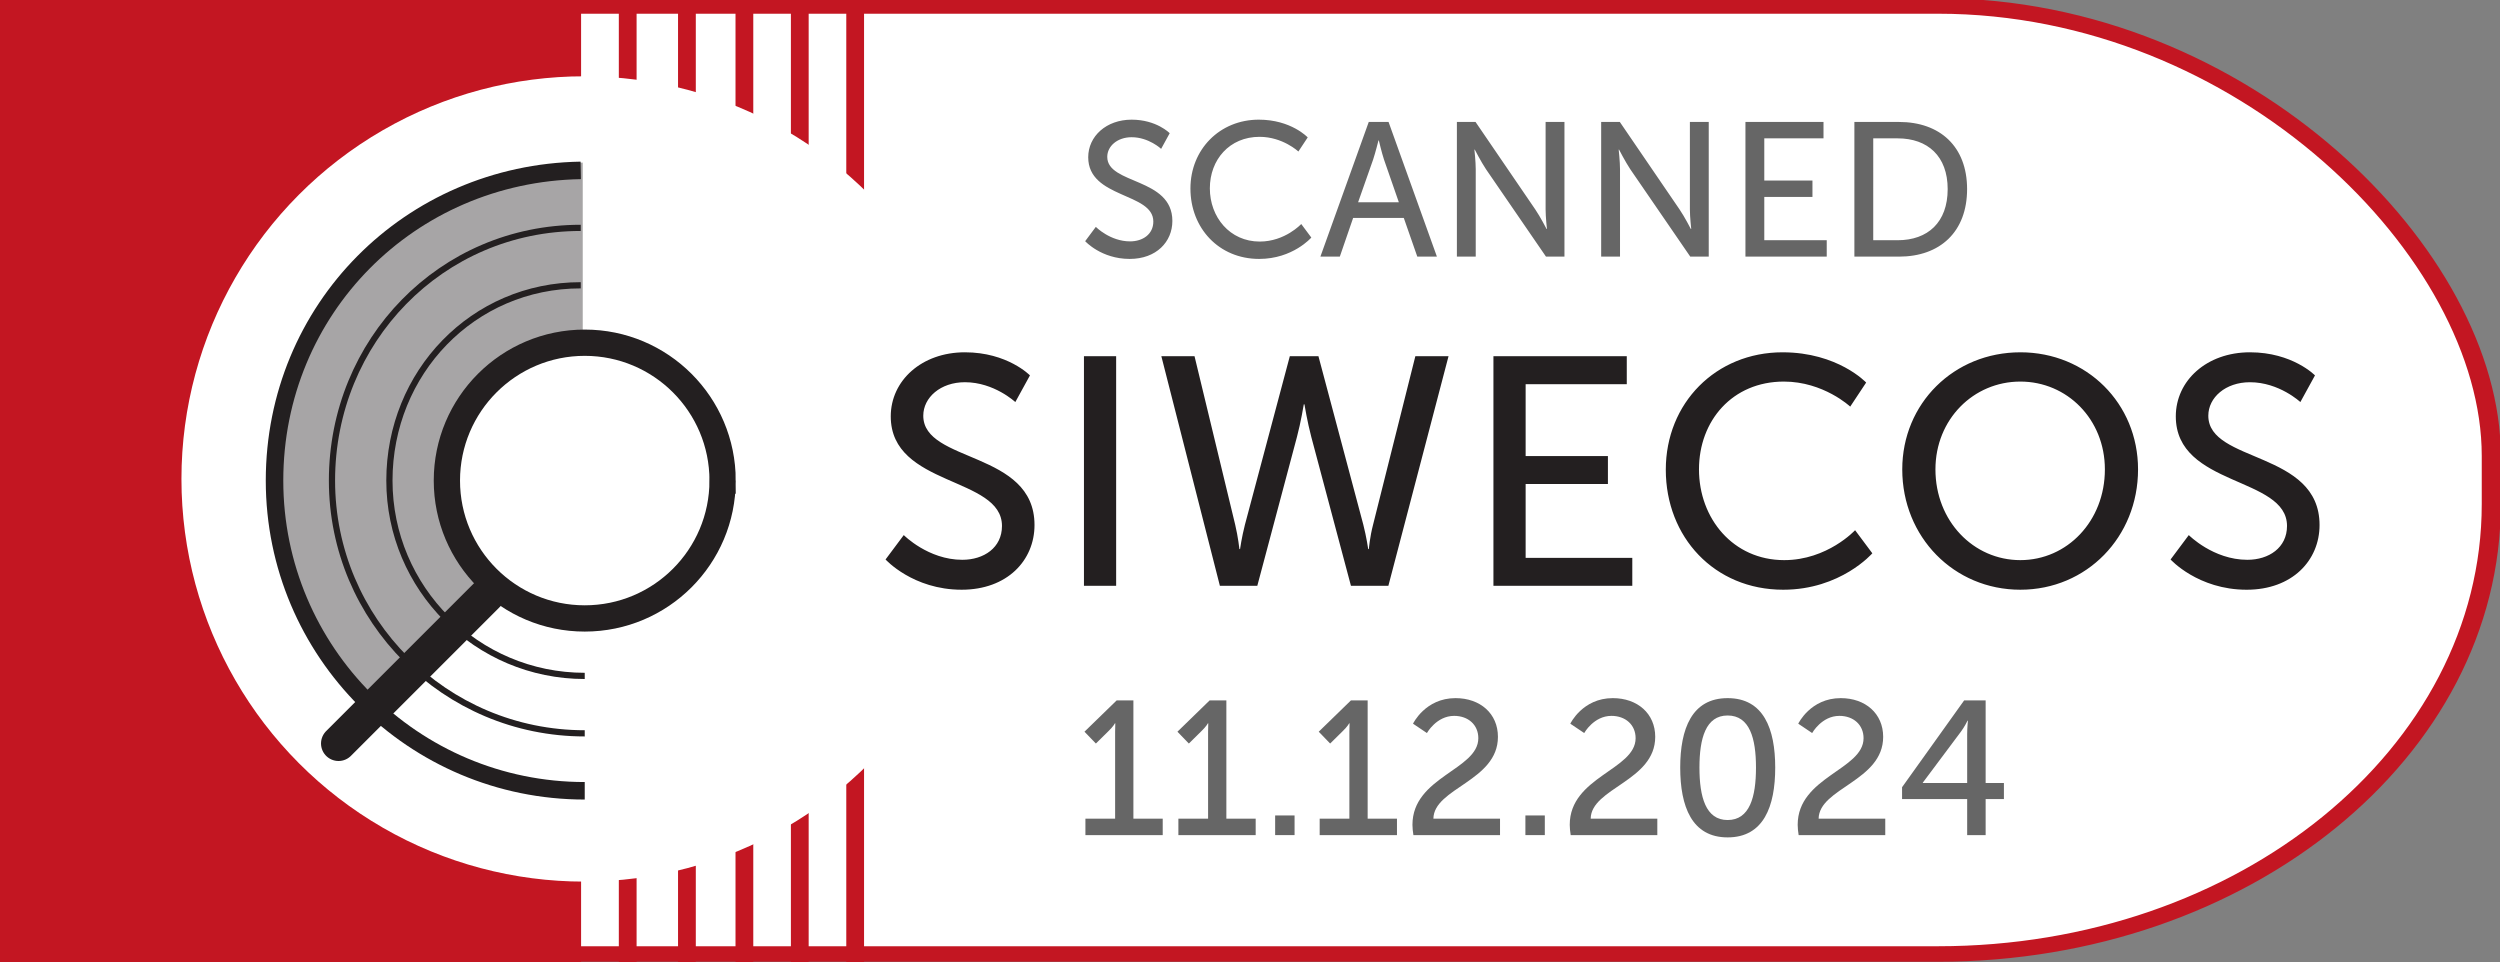
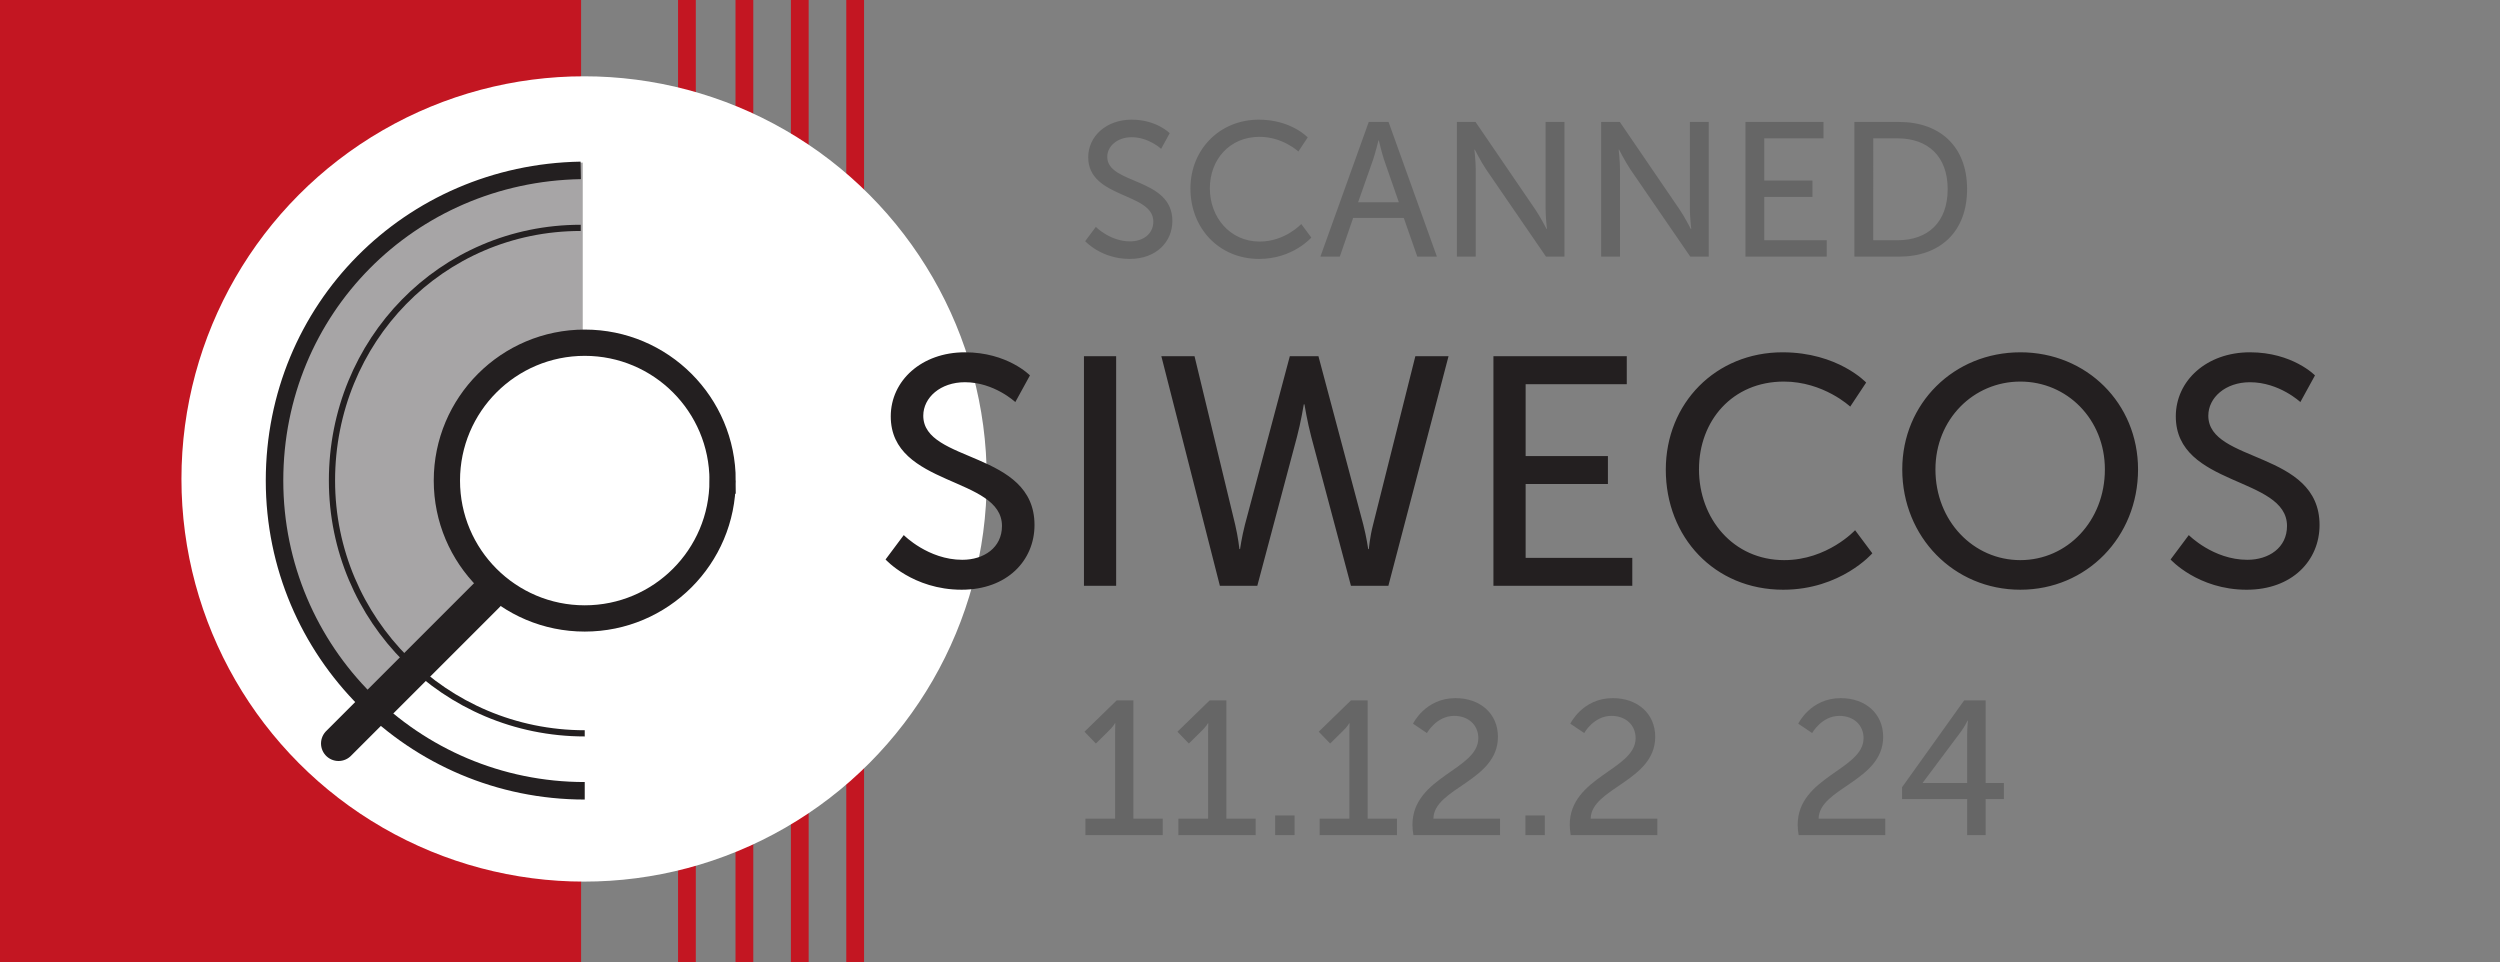
<svg xmlns="http://www.w3.org/2000/svg" xmlns:xlink="http://www.w3.org/1999/xlink" id="svg4578" viewBox="0 0 262.365 100.988">
  <rect x="0" y="0" width="262.365" height="100.988" fill="#808080" stroke="none" />
  <defs>
    <g id="L.">
      <path d="M117.84 128.477h2.04v-2.06h-2.04v2.06z" />
    </g>
    <g id="L-">
      <path d="M118.12 123.637h5.84v-1.72h-5.84v1.72z" />
    </g>
    <g id="L/">
      <path d="M117.04 129.317h1.72l5.08-15.72h-1.72l-5.08 15.72z" />
    </g>
    <g id="L9">
      <path d="M120.76 128.717c4.38 0 6.36-4.32 6.36-7.94 0-4.04-2.28-6.66-5.28-6.66-2.64 0-4.54 1.94-4.54 4.72 0 2.62 1.78 4.64 4.46 4.64 1.24 0 2.54-.52 3.12-1.32h.04c-.3 2.34-1.64 4.74-4.24 4.74-1.12 0-2.02-.48-2.02-.48l-.64 1.72s1.06.58 2.74.58zm1.4-6.9c-1.82 0-2.9-1.26-2.9-2.98 0-1.64.96-2.9 2.6-2.9 1.8 0 3.18 2.06 3.18 3.9 0 1-1.28 1.98-2.88 1.98z" />
    </g>
    <g id="L8">
      <path d="M117.46 124.397c0 2.56 2.1 4.32 4.92 4.32 2.94 0 4.84-1.94 4.84-4.14 0-1.46-.84-2.34-1.92-3 .18-.2 1.68-1.8 1.68-3.68 0-2.32-1.82-3.78-4.44-3.78-2.98 0-4.4 1.82-4.4 3.7 0 1.3.66 2.16 1.58 2.82-.38.26-2.26 1.6-2.26 3.76zm7.72.12c0 1.46-1.32 2.42-2.8 2.42-1.5 0-2.9-1.04-2.9-2.66 0-1.52 1.24-2.48 1.7-2.8 1.9.92 4 1.52 4 3.04zm-5.08-6.66c0-1.08.86-1.96 2.42-1.96 1.48 0 2.52.82 2.52 2.12 0 1.48-1.02 2.56-1.24 2.78-1.82-.78-3.7-1.38-3.7-2.94z" />
    </g>
    <g id="L7">
      <path d="M118.04 128.477h2.04l6.38-12.76v-1.36h-9.44v1.72h6.3c.72 0 1.04-.06 1.04-.06v.04s-.42.5-.82 1.3l-5.5 11.12z" />
    </g>
    <g id="L6">
      <path d="M122.78 128.717c2.64 0 4.54-1.94 4.54-4.72 0-2.62-1.78-4.66-4.46-4.66-1.24 0-2.52.54-3.12 1.34h-.04c.3-2.34 1.64-4.74 4.24-4.74 1.12 0 2.02.46 2.02.46l.64-1.7s-1.08-.58-2.74-.58c-4.38 0-6.36 4.32-6.36 7.94 0 4.02 2.26 6.66 5.28 6.66zm-.02-1.82c-1.8 0-3.18-2.06-3.18-3.9 0-1.02 1.28-1.98 2.88-1.98 1.8 0 2.9 1.26 2.9 2.98 0 1.64-.98 2.9-2.6 2.9z" />
    </g>
    <g id="L5">
-       <path d="M117.28 126.757s1.42 1.96 4.32 1.96c2.86 0 5-2.04 5-4.76 0-2.54-1.94-4.6-4.92-4.6-1.04 0-1.82.44-1.82.44h-.04s.08-.32.1-.74l.34-2.98h5.4v-1.72h-7.12l-.7 7 1.14.42s1-.7 2.38-.7c1.82 0 3.22 1.2 3.22 2.9 0 1.72-1.44 2.86-3.1 2.86-2 0-3.1-1.52-3.1-1.52l-1.1 1.44z" />
-     </g>
+       </g>
    <g id="L4">
      <path d="M116.94 124.697h6.84v3.78h1.94v-3.78h1.92v-1.68h-1.92v-8.66h-2.26l-6.52 9.1v1.24zm2.18-1.68v-.04l4-5.34c.38-.5.7-1.16.7-1.16h.04s-.08.74-.08 1.4v5.14h-4.66z" />
    </g>
    <g id="L3">
      <path d="M117.12 126.797s1.7 1.92 4.58 1.92c2.9 0 4.8-2.12 4.8-4.54 0-2.74-2.28-3.94-4.14-4.14l3.84-4.42v-1.26h-8.44v1.72h4.78c.78 0 1.2-.06 1.2-.06v.04s-.42.38-.88.92l-3.08 3.62.46 1.06h.98c1.74 0 3.28.86 3.28 2.6 0 1.52-1.3 2.58-2.88 2.58-2.04 0-3.42-1.54-3.42-1.54l-1.08 1.5z" />
    </g>
    <g id="L2">
      <path d="M117.52 128.477h9.1v-1.72h-7c.04-3.22 6.78-3.94 6.78-8.58 0-2.44-1.86-4.06-4.46-4.06-3.18 0-4.46 2.68-4.46 2.68l1.46.98s1-1.8 2.86-1.8c1.48 0 2.54.94 2.54 2.34 0 3.32-6.92 4.04-6.92 9.08 0 .34.04.7.1 1.08z" />
    </g>
    <g id="L1">
      <path d="M117.44 128.477h8.12v-1.72h-3.08v-12.4h-1.76l-3.38 3.28 1.2 1.24 1.32-1.3c.52-.5.68-.82.68-.82h.04s-.02.44-.02.88v9.12h-3.12v1.72z" />
    </g>
    <g id="L0">
-       <path d="M122.56 128.717c3.78 0 5-3.24 5-7.32 0-4.06-1.22-7.28-5-7.28-3.76 0-4.98 3.22-4.98 7.28 0 4.08 1.22 7.32 4.98 7.32zm0-1.82c-2.3 0-2.96-2.42-2.96-5.5 0-3.06.66-5.46 2.96-5.46 2.32 0 2.98 2.4 2.98 5.46 0 3.08-.66 5.5-2.98 5.5z" />
-     </g>
+       </g>
    <clipPath clipPathUnits="userSpaceOnUse" id="clip">
      <rect width="262.365" height="100.988" x="3.412" y="40.965" />
    </clipPath>
  </defs>
  <g transform="translate(-3.412 -40.965)" clip-path="url(#clip)">
    <g id="g4239" fill="#c31622" fill-rule="evenodd">
-       <rect width="260.383" height="122.226" x=".806" y="32.667" fill="#fff" stroke="#c31622" stroke-width="2" ry="58" transform="matrix(1.001 0 0 .814 3.412 15)" />
-       <path d="M74.546-5.357h2.143v205.239h-2.143z" transform="matrix(.87 0 0 1.044 3.5 -8.383)" />
      <path d="M81.689-5.773h2.143v204.882h-2.143z" transform="matrix(.87 0 0 1.023 3.5 -4.604)" />
      <path d="M88.622-5.207h2.143v204.525h-2.143z" transform="matrix(.87 0 0 .987 3.5 2.716)" />
      <path d="M101.984-10.355h2.143v214.168h-2.143z" transform="matrix(.87 0 0 .968 3.5 4.831)" />
      <path d="M95.303-5.773h2.143V200.18h-2.143z" transform="matrix(.87 0 0 1.236 3.5 -33.128)" />
      <rect width="70" height="194.882" ry="5.18" transform="matrix(1.098 0 0 .942 -12.465 8.485)" />
      <circle style="isolation:auto;mix-blend-mode:normal" cx="70.357" cy="79.882" r="48.571" fill="#fff" stroke-linecap="square" stroke-linejoin="round" stroke-width="5" color="#000" overflow="visible" transform="translate(3.5 21.732) scale(.87)" />
      <g id="SIWECOS" transform="matrix(.919 0 0 -.919 -252.77 364.523)">
        <g id="g12">
          <g fill="none" id="g14">
            <path id="g20" fill="#a7a5a6" d="M0 0l13.875 13.874S8.548 19.61 8.548 25.782c0 15.055 15.287 15.859 15.287 15.859v19.564s-34.968-.51-34.968-38.019C-11.133 10.784 0 0 0 0" transform="translate(321.473 272.303)" />
-             <path id="g24" stroke="#231f20" stroke-miterlimit="10" stroke-width=".709" d="M345.536 274.891c-12.319 0-22.305 9.987-22.305 22.305 0 12.317 9.53 22.302 21.85 22.302" />
            <path id="g28" stroke="#231f20" stroke-miterlimit="10" stroke-width=".709" d="M345.536 268.332c-15.942 0-28.864 12.924-28.864 28.864 0 15.94 12.465 28.859 28.408 28.859" />
            <path id="g32" stroke="#231f20" stroke-miterlimit="10" stroke-width="2" d="M345.536 261.771c-19.565 0-35.424 15.862-35.424 35.425 0 19.563 15.428 35.08 34.968 35.423" />
            <path id="g36" stroke="#231f20" stroke-linecap="round" stroke-miterlimit="10" stroke-width="4" d="M334.384 284.137l-16.964-16.964" />
            <path id="g40" stroke="#231f20" stroke-miterlimit="10" stroke-width="3" d="M361.28 297.196c0-8.694-7.048-15.744-15.743-15.744-8.696 0-15.743 7.05-15.743 15.744 0 8.695 7.047 15.744 15.743 15.744 8.695 0 15.744-7.049 15.744-15.744z" />
            <path id="g44" fill="#231f20" d="M12.57-10.035s2.786-2.823 6.687-2.823c2.45 0 4.53 1.374 4.53 3.863 0 5.682-12.7 4.457-12.7 12.516 0 4.085 3.527 7.317 8.466 7.317 4.866 0 7.428-2.638 7.428-2.638l-1.67-3.045S22.897 7.42 19.553 7.42c-2.785 0-4.753-1.746-4.753-3.826 0-5.422 12.703-3.974 12.703-12.48 0-4.047-3.121-7.39-8.321-7.39-5.57 0-8.691 3.454-8.691 3.454l2.08 2.786zm-19.237-2.86c5.347 0 9.656 4.457 9.656 10.362 0 5.72-4.31 10.028-9.656 10.028-5.35 0-9.694-4.308-9.694-10.028 0-5.905 4.344-10.362 9.694-10.362m0 23.733c7.576 0 13.443-5.831 13.443-13.371 0-7.725-5.867-13.742-13.443-13.742-7.578 0-13.483 6.017-13.483 13.742 0 7.54 5.905 13.37 13.483 13.37m-27.151 0c6.313 0 9.545-3.454 9.545-3.454l-1.82-2.748s-3.045 2.86-7.576 2.86c-5.87 0-9.694-4.457-9.694-10.028 0-5.608 3.899-10.362 9.73-10.362 4.94 0 8.097 3.417 8.097 3.417l1.968-2.637s-3.603-4.16-10.175-4.16c-7.875 0-13.41 6.017-13.41 13.705 0 7.614 5.72 13.408 13.335 13.408m-33.02-.446h15.229V7.198h-11.55V-1.01h9.396v-3.194h-9.396v-8.431h12.18v-3.194h-15.858v26.22zm-19.982 0l5.125-19.24c.37-1.447.557-2.784.557-2.784h.074s.112 1.374.483 2.785l4.828 19.239h3.789l-6.871-26.221h-4.272l-4.531 17.01c-.445 1.67-.78 3.714-.78 3.714h-.074s-.333-2.043-.78-3.714l-4.53-17.01h-4.272l-6.685 26.22h3.789l4.643-19.238c.334-1.411.482-2.785.482-2.785h.074s.186 1.337.557 2.785l5.125 19.239h3.269zm-26.777 0h3.676V-15.83h-3.676v26.22zm-20.576-20.427s2.785-2.823 6.685-2.823c2.452 0 4.53 1.374 4.53 3.863 0 5.682-12.701 4.457-12.701 12.516 0 4.085 3.529 7.317 8.468 7.317 4.866 0 7.428-2.638 7.428-2.638l-1.672-3.045s-2.414 2.266-5.756 2.266c-2.785 0-4.754-1.746-4.754-3.826 0-5.422 12.702-3.974 12.702-12.48 0-4.047-3.12-7.39-8.32-7.39-5.571 0-8.69 3.454-8.69 3.454l2.08 2.786z" transform="translate(516.142 301.007)" />
          </g>
        </g>
      </g>
      <g id="SCANNED" fill="#666" transform="scale(.999 1.001)">
        <path d="M117.414 66.21s1.68 1.86 4.68 1.86c2.8 0 4.48-1.8 4.48-3.98 0-4.58-6.84-3.8-6.84-6.72 0-1.12 1.06-2.06 2.56-2.06 1.8 0 3.1 1.22 3.1 1.22l.9-1.64s-1.38-1.42-4-1.42c-2.66 0-4.56 1.74-4.56 3.94 0 4.34 6.84 3.68 6.84 6.74 0 1.34-1.12 2.08-2.44 2.08-2.1 0-3.6-1.52-3.6-1.52l-1.12 1.5zm11.058-5.52c0 4.14 2.98 7.38 7.22 7.38 3.54 0 5.48-2.24 5.48-2.24l-1.06-1.42s-1.7 1.84-4.36 1.84c-3.14 0-5.24-2.56-5.24-5.58 0-3 2.06-5.4 5.22-5.4 2.44 0 4.08 1.54 4.08 1.54l.98-1.48s-1.74-1.86-5.14-1.86c-4.1 0-7.18 3.12-7.18 7.22zm23.833 7.14h2.06l-5.08-14.12h-2.08l-5.08 14.12h2.04l1.4-4.06h5.32l1.42 4.06zm-4.04-12.18s.3 1.28.54 2l1.56 4.48h-4.28l1.58-4.48c.24-.72.56-2 .56-2h.04zm8.198 12.18h1.98v-9.16c0-.8-.14-2.06-.14-2.06h.04s.66 1.28 1.18 2.06l6.3 9.16h1.94V53.71h-1.98v9.18c0 .78.14 2.04.14 2.04h-.04s-.66-1.28-1.18-2.04l-6.28-9.18h-1.96v14.12zm15.157 0h1.98v-9.16c0-.8-.14-2.06-.14-2.06h.04s.66 1.28 1.18 2.06l6.3 9.16h1.94V53.71h-1.98v9.18c0 .78.14 2.04.14 2.04h-.04s-.66-1.28-1.18-2.04l-6.28-9.18h-1.96v14.12zm15.156 0h8.54v-1.72h-6.56v-4.54h5.06v-1.72h-5.06v-4.42h6.22v-1.72h-8.2v14.12zm11.445 0h4.68c4.32 0 7.16-2.6 7.16-7.08 0-4.46-2.84-7.04-7.16-7.04h-4.68v14.12zm1.98-1.72V55.43h2.56c3.16 0 5.26 1.86 5.26 5.32 0 3.48-2.08 5.36-5.26 5.36h-2.56z" />
      </g>
      <g id="date" transform="scale(0.999,1.001)" style="display:inline;fill:#666666;fill-opacity:1;stroke:none;">
        <use xlink:href="#L1" x="0" />
        <use xlink:href="#L1" x="9.766" />
        <use xlink:href="#L." x="19.531" />
        <use xlink:href="#L1" x="24.609" />
        <use xlink:href="#L2" x="34.375" />
        <use xlink:href="#L." x="45.82" />
        <use xlink:href="#L2" x="50.898" />
        <use xlink:href="#L0" x="62.344" />
        <use xlink:href="#L2" x="74.844" />
        <use xlink:href="#L4" x="86.289" />
      </g>
    </g>
  </g>
</svg>